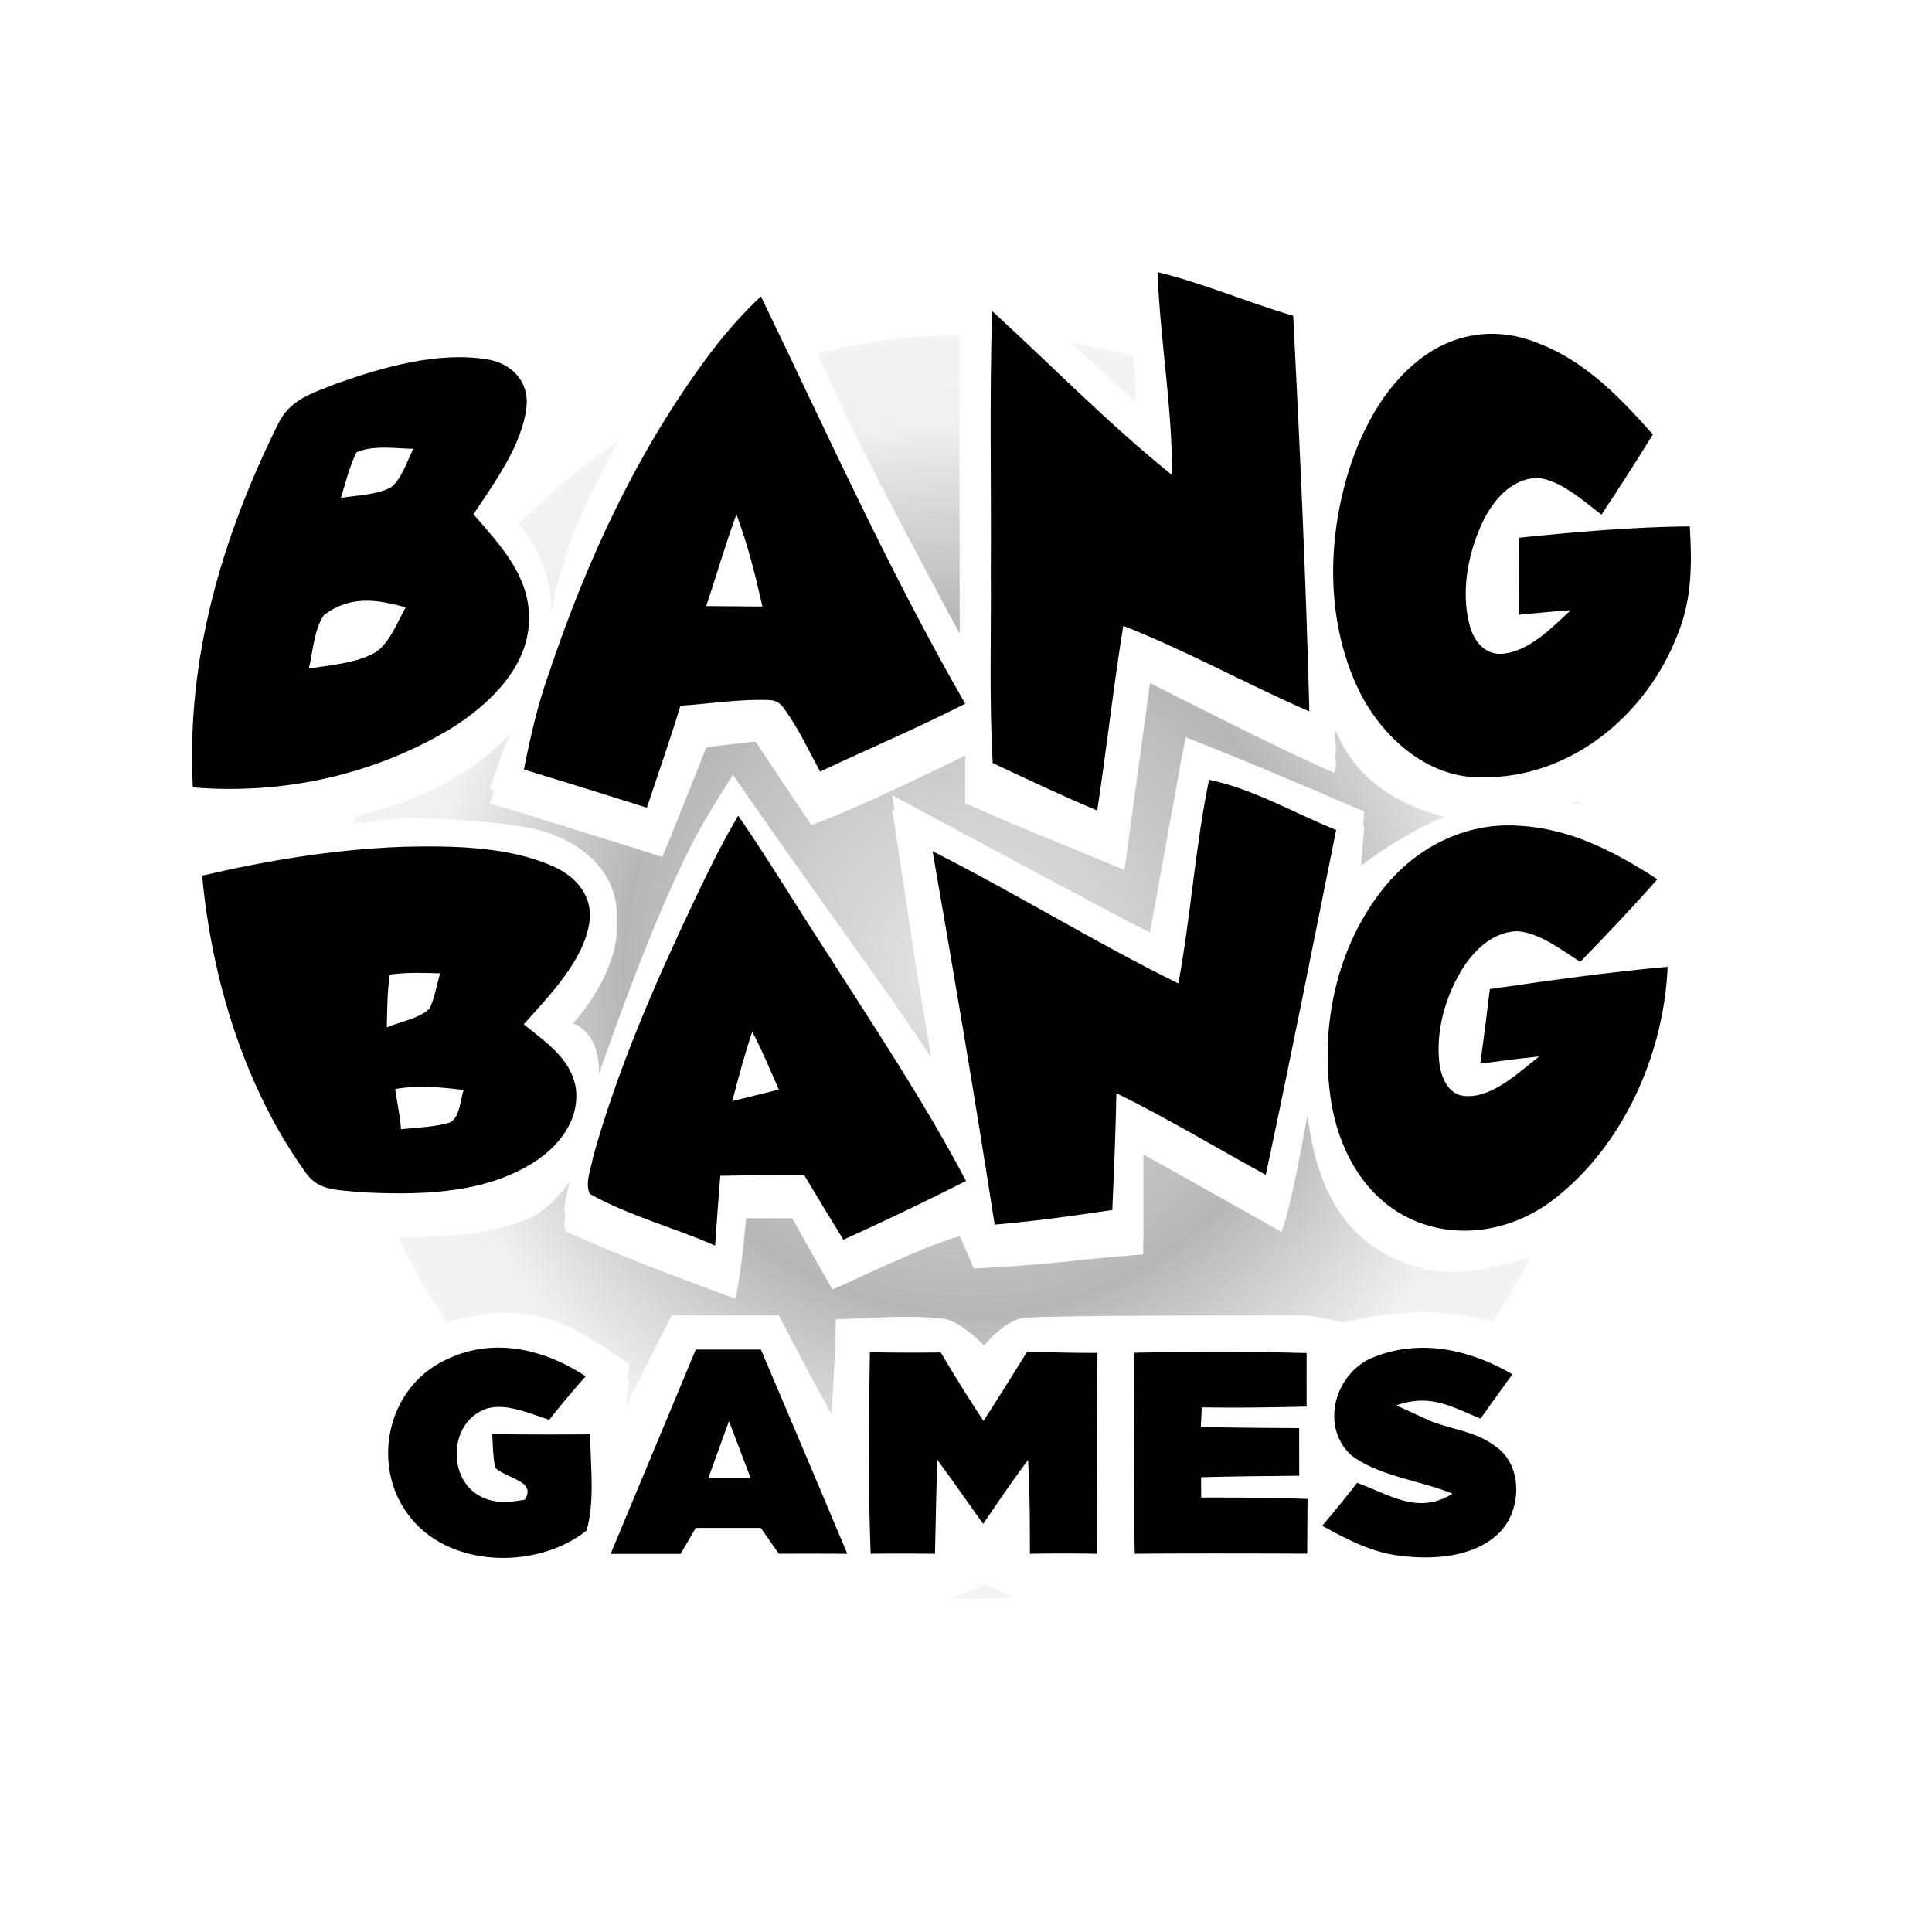
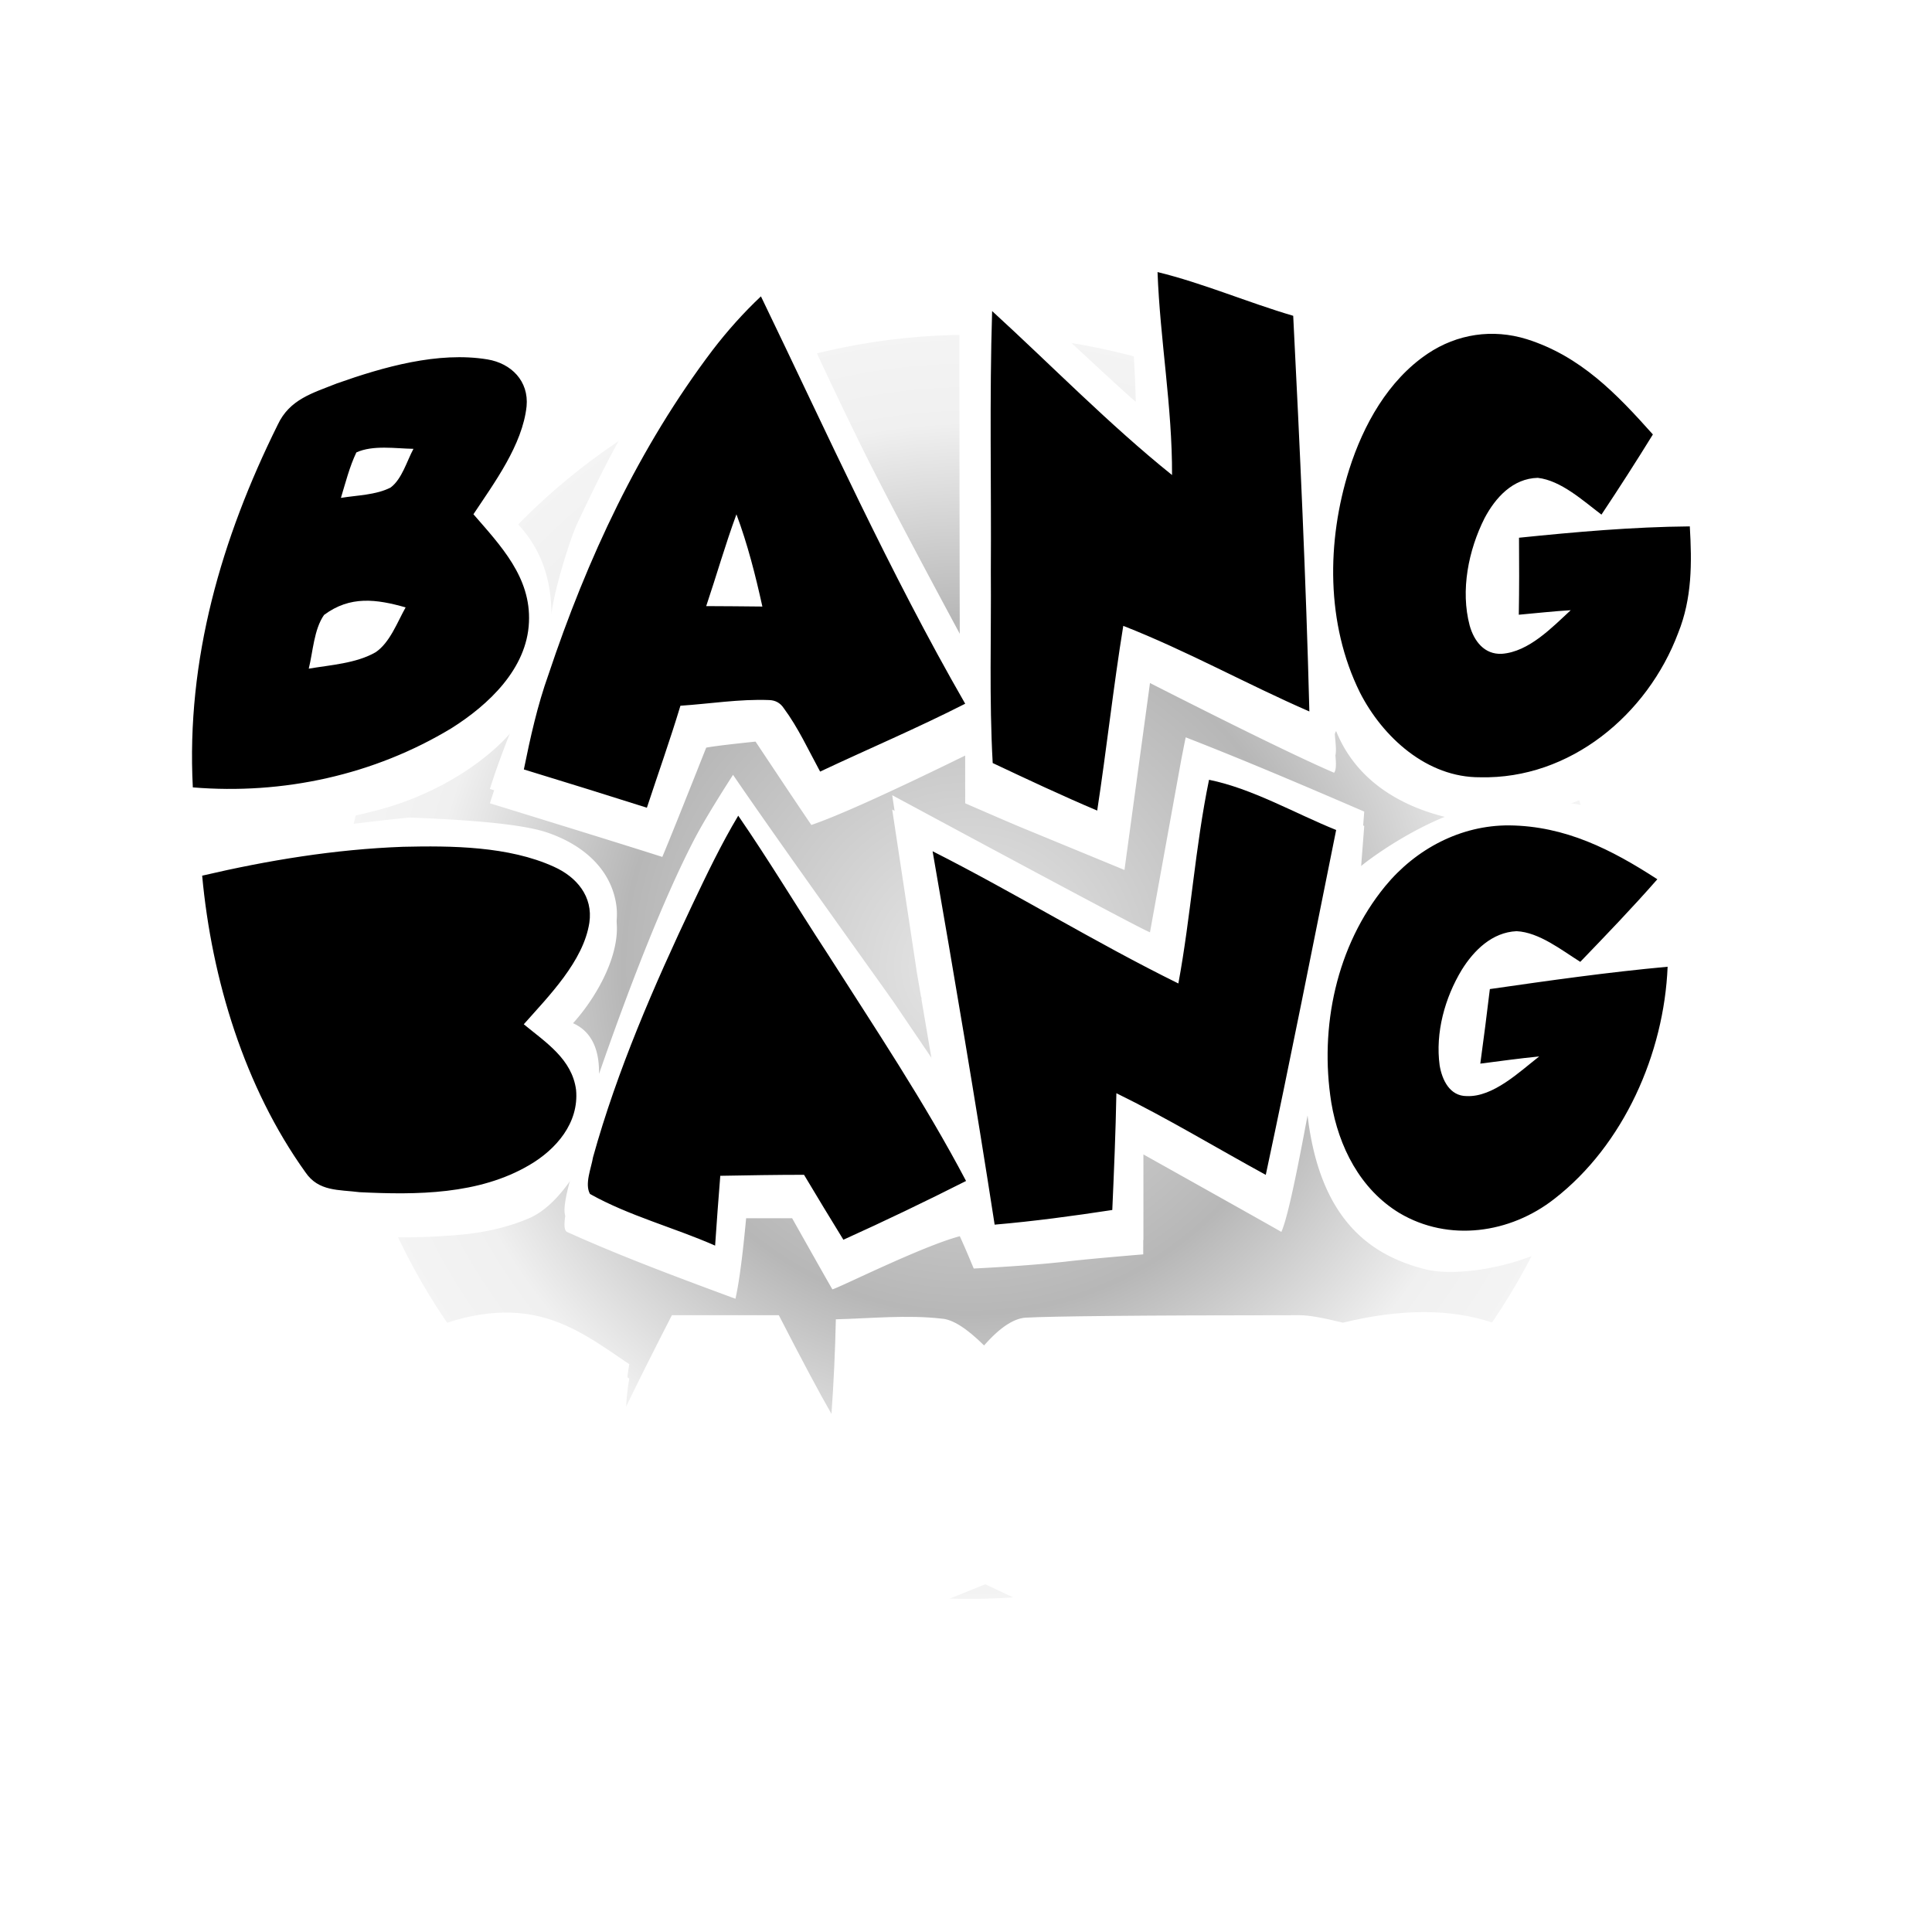
<svg xmlns="http://www.w3.org/2000/svg" width="269" height="269" fill="none">
  <g filter="url(#a)">
    <path d="M134.985 222.619c48.601 0 88-39.399 88-88 0-48.6-39.399-88-88-88-48.6 0-88 39.4-88 88 0 48.601 39.4 88 88 88Z" fill="url(#b)" />
  </g>
  <g filter="url(#c)">
    <path d="m156.688 32 27.071 8.422c.719 9.533 1.232 15.656 1.539 18.37 1.64-2.3 3.29-4.6 5.03-6.83 1.49-1.88 3.08-3.67 4.91-5.23 4.41-2.94 9.44-4.6 14.78-3.95 4.446.468 11.781 4.467 17.059 9.18 4.301 3.84 7.016 8.447 7.501 9.61-1.85 2.43-3.56 5.02-5.24 7.57 2.83.16 5.958-.04 8.788.18.08.24 1.634 5.245 1.272 10.468-.433 6.263-2.935 13.122-4.82 16.267-7.501 12.515-17.38 14.514-21.569 15.394h.254c2.527.005 10.187.155 15.915 4.426 1.563 1.166 4.124 3.14 7.684 5.922-3.75 4.188-6.311 6.983-7.684 8.383 2.33.08 4.65.15 6.97.25-.076 2.362-.365 8.352-1.57 13.724-1.178 5.249-3.261 9.887-4.18 11.726-1.256 2.526-5.095 9.933-11.642 14.24-6.8 4.473-16.369 5.778-20.618 4.52-7.54-1.99-14.379-7.02-16.08-21.33-.31 1.615-.801 4.258-1.347 6.972l-.174.858c-.732 3.576-1.537 7.097-2.129 8.38-1.58-.907-7.99-4.507-19.23-10.8v13.927c-5.354.448-8.954.786-10.8 1.013-4.25.46-8.52.74-12.8.96-.63-1.5-1.26-3.02-1.94-4.5-5.32 1.42-16.74 7.15-17.74 7.4-.254-.414-2.122-3.714-5.604-9.9h-6.406c-.494 5.3-.99 9.036-1.49 11.21-7.83-2.9-15.852-5.87-23.462-9.31-.746-.394-.256-3.275 1.472-8.642-2.2 3.513-4.449 5.76-6.745 6.742-5.083 2.172-9.98 2.344-12.385 2.5-7.678.498-15.733-.35-18.46-.35-5.332-5.693-11.238-15.596-14.47-26.12-3.582-11.662-4.206-23.756-4.2-24.56 1.41-.41 2.81-.82 4.2-1.27 2.33-.548 8.792-1.531 15.392-2.413l1.1-.146c4.536-.597 9.03-1.133 12.192-1.435 7.58.296 15.189.822 18.936 2.014 4.78 1.56 9.03 4.84 9.83 10.08.8 5.27-3.422 12.305-7.513 16.079 4.929.992 5.115 5.565 5.122 7.328v.194c3.846-11.071 8.67-23.761 13.17-32.471 1.051-2.051 2.88-5.107 5.487-9.171.455.666.94 1.372 1.45 2.111l.783 1.131c1.735 2.498 3.702 5.298 5.71 8.14l.716 1.013.718 1.013.811 1.143.269.38.538.758.535.753.532.748c2.649 3.724 5.137 7.205 7.002 9.816l.364.51a566.305 566.305 0 0 1 2.734 3.845.036.036 0 0 1 .01-.002l5.893 8.691-1.827-10.771a.684.684 0 0 0-.073-.426l-.584-3.433-3.419-22.584.707.381c23.22 12.508 34.948 18.741 35.184 18.701l4.331-23.897c.21-1.08.42-2.16.64-3.24 8.37 3.26 16.61 6.78 24.86 10.34-.19 2.56-.41 5.12-.57 7.68 3.49-2.83 10.459-7.11 15.804-8.22-4.848-.555-15.234-2.96-19.144-12.666-.356.406-.283 1.482-.176 2.611l.054.566c.107 1.129.182 2.208-.168 2.619-3.447-1.482-9.196-4.236-17.247-8.261l-1.112-.557c-2.253-1.13-4.677-2.354-7.272-3.672l-3.553 26.025-14.866-6.125c-1.975-.842-4.41-1.894-7.31-3.157v-6.647c-10.561 5.176-17.702 8.397-21.422 9.664a866.581 866.581 0 0 1-4.745-7.067l-.455-.684c-.776-1.163-1.632-2.448-2.568-3.855-3.66.381-5.95.661-6.87.841-3.114 7.857-5.15 12.928-6.11 15.215-4.067-1.3-12.07-3.789-24.009-7.467 1.226-3.877 2.802-7.974 4.729-12.29-2.67 4.438-9.164 9.488-17.233 12.29-6.223 2.161-13.79 3.017-17.047 3.382l.055-.005c-7.597.155-14.445.188-15.425-.65-.29-5.89-.45-11.76-.04-17.65 1.38-11.02 4.77-21.42 9.04-31.63 2.18-4.58 3.57-9.78 8.75-11.75 8.11-3.41 17.85-6.66 26.72-5.51 2.332.287 7.447 1.856 9.35 5.51 1.735 3.332.39 8.72 0 10.03-.888 2.985-3.031 6.332-6.431 10.04 4.067 3.5 6.1 8.14 6.1 13.922.33-3.155 2.53-10.382 3.63-12.712 1.24-2.63 2.5-5.25 3.82-7.84 1.28-2.5 2.65-4.95 4.11-7.35 2.86-4.53 5.97-8.9 9.12-13.23 1.92-2.37 3.971-4.64 6.071-6.85 1.15-1.12 2.35-2.2 3.54-3.28.423.79 4.412 10.664 12.876 27.888l.403.815.438.877c2.584 5.146 6.868 13.28 12.853 24.4-.012-10.303-.02-19.16-.025-26.568l-.001-1.512-.001-2.191-.001-1.41v-.689l-.001-1.347v-.658l-.001-3.135v-5.496l.001-2.361v-.442l.001-.851v-.41l.001-.79.001-1.107.001-.686c.005-3.217.013-4.987.025-5.31 1.094.986 7.132 6.637 12.956 12.057l.727.677c5.193 4.83 10.041 9.314 10.837 9.929.003-.181.006-.374.007-.58l-.001-.425c-.022-3.905-.514-11.554-1.476-22.947Z" fill="#fff" />
  </g>
  <path d="m156.688 32 27.071 8.422c.719 9.533 1.232 15.656 1.539 18.37 1.64-2.3 3.29-4.6 5.03-6.83 1.49-1.88 3.08-3.67 4.91-5.23 4.41-2.94 9.44-4.6 14.78-3.95 4.446.468 11.781 4.467 17.059 9.18 4.301 3.84 7.016 8.447 7.501 9.61-1.85 2.43-3.56 5.02-5.24 7.57 2.83.16 5.958-.04 8.788.18.08.24 1.634 5.245 1.272 10.468-.433 6.263-2.935 13.122-4.82 16.267-7.501 12.515-17.38 14.514-21.569 15.394h.254c2.527.005 10.187.155 15.915 4.426 1.563 1.166 4.124 3.14 7.684 5.922-3.75 4.188-6.311 6.983-7.684 8.383 2.33.08 4.65.15 6.97.25-.076 2.362-.365 8.352-1.57 13.724-1.178 5.249-3.261 9.887-4.18 11.726-1.256 2.526-5.095 9.933-11.642 14.24-6.8 4.473-16.369 5.778-20.618 4.52-7.54-1.99-14.379-7.02-16.08-21.33-.31 1.615-.801 4.258-1.347 6.972l-.174.858c-.732 3.576-1.537 7.097-2.129 8.38-1.58-.907-7.99-4.507-19.23-10.8v13.927c-5.354.448-8.954.786-10.8 1.013-4.25.46-8.52.74-12.8.96-.63-1.5-1.26-3.02-1.94-4.5-5.32 1.42-16.74 7.15-17.74 7.4-.254-.414-2.122-3.714-5.604-9.9h-6.406c-.494 5.3-.99 9.036-1.49 11.21-7.83-2.9-15.852-5.87-23.462-9.31-.746-.394-.256-3.275 1.472-8.642-2.2 3.513-4.449 5.76-6.745 6.742-5.083 2.172-9.98 2.344-12.385 2.5-7.678.498-15.733-.35-18.46-.35-5.332-5.693-11.238-15.596-14.47-26.12-3.582-11.662-4.206-23.756-4.2-24.56 1.41-.41 2.81-.82 4.2-1.27 2.33-.548 8.792-1.531 15.392-2.413l1.1-.146c4.536-.597 9.03-1.133 12.192-1.435 7.58.296 15.189.822 18.936 2.014 4.78 1.56 9.03 4.84 9.83 10.08.8 5.27-3.422 12.305-7.513 16.079 4.929.992 5.115 5.565 5.122 7.328v.194c3.846-11.071 8.67-23.761 13.17-32.471 1.051-2.051 2.88-5.107 5.487-9.171.455.666.94 1.372 1.45 2.111l.783 1.131c1.735 2.498 3.702 5.298 5.71 8.14l.716 1.013.718 1.013.811 1.143.269.38.538.758.535.753.532.748c2.649 3.724 5.137 7.205 7.002 9.816l.364.51a566.305 566.305 0 0 1 2.734 3.845.036.036 0 0 1 .01-.002l5.893 8.691-1.827-10.771a.684.684 0 0 0-.073-.426l-.584-3.433-3.419-22.584.707.381c23.22 12.508 34.948 18.741 35.184 18.701l4.331-23.897c.21-1.08.42-2.16.64-3.24 8.37 3.26 16.61 6.78 24.86 10.34-.19 2.56-.41 5.12-.57 7.68 3.49-2.83 10.459-7.11 15.804-8.22-4.848-.555-15.234-2.96-19.144-12.666-.356.406-.283 1.482-.176 2.611l.054.566c.107 1.129.182 2.208-.168 2.619-3.447-1.482-9.196-4.236-17.247-8.261l-1.112-.557c-2.253-1.13-4.677-2.354-7.272-3.672l-3.553 26.025-14.866-6.125c-1.975-.842-4.41-1.894-7.31-3.157v-6.647c-10.561 5.176-17.702 8.397-21.422 9.664a866.581 866.581 0 0 1-4.745-7.067l-.455-.684c-.776-1.163-1.632-2.448-2.568-3.855-3.66.381-5.95.661-6.87.841-3.114 7.857-5.15 12.928-6.11 15.215-4.067-1.3-12.07-3.789-24.009-7.467 1.226-3.877 2.802-7.974 4.729-12.29-2.67 4.438-9.164 9.488-17.233 12.29-6.223 2.161-13.79 3.017-17.047 3.382l.055-.005c-7.597.155-14.445.188-15.425-.65-.29-5.89-.45-11.76-.04-17.65 1.38-11.02 4.77-21.42 9.04-31.63 2.18-4.58 3.57-9.78 8.75-11.75 8.11-3.41 17.85-6.66 26.72-5.51 2.332.287 7.447 1.856 9.35 5.51 1.735 3.332.39 8.72 0 10.03-.888 2.985-3.031 6.332-6.431 10.04 4.067 3.5 6.1 8.14 6.1 13.922.33-3.155 2.53-10.382 3.63-12.712 1.24-2.63 2.5-5.25 3.82-7.84 1.28-2.5 2.65-4.95 4.11-7.35 2.86-4.53 5.97-8.9 9.12-13.23 1.92-2.37 3.971-4.64 6.071-6.85 1.15-1.12 2.35-2.2 3.54-3.28.423.79 4.412 10.664 12.876 27.888l.403.815.438.877c2.584 5.146 6.868 13.28 12.853 24.4-.012-10.303-.02-19.16-.025-26.568l-.001-1.512-.001-2.191-.001-1.41v-.689l-.001-1.347v-.658l-.001-3.135v-5.496l.001-2.361v-.442l.001-.851v-.41l.001-.79.001-1.107.001-.686c.005-3.217.013-4.987.025-5.31 1.094.986 7.132 6.637 12.956 12.057l.727.677c5.193 4.83 10.041 9.314 10.837 9.929.003-.181.006-.374.007-.58l-.001-.425c-.022-3.905-.514-11.554-1.476-22.947Z" fill="#fff" />
  <path d="M161.168 37.88c6.41 1.57 12.55 4.23 18.89 6.09.93 18.35 1.78 36.73 2.25 55.09-8.73-3.8-17.03-8.44-25.91-11.92-1.39 8.55-2.32 17.161-3.63 25.721-4.9-2.07-9.73-4.35-14.55-6.62-.5-8.89-.19-17.71-.26-26.61.08-12.1-.2-24.22.18-36.32 8.26 7.55 16.31 15.81 25.05 22.83.04-9.49-1.67-18.81-2.02-28.26ZM105.948 41.262c9.22 19.08 17.84 38.29 28.44 56.72-6.63 3.38-13.47 6.28-20.2 9.45-1.61-2.96-3.06-6.13-5.07-8.84-.49-.73-1.17-1.1-2.04-1.12-4.1-.16-8.24.52-12.34.79-1.44 4.77-3.11 9.46-4.67 14.2-5.7-1.81-11.41-3.58-17.13-5.33.91-4.48 1.89-8.92 3.43-13.22 5.38-16.11 12.57-31.59 22.86-45.18 2.04-2.66 4.28-5.17 6.72-7.47ZM212.568 47.221c7.5 2.37 12.5 7.59 17.57 13.27-2.32 3.76-4.71 7.48-7.16 11.16-2.55-1.92-5.62-4.75-8.87-5.12-3.48.09-5.89 2.75-7.41 5.62-2.24 4.45-3.37 10.05-2.07 14.94.6 2.15 2.03 4.07 4.49 3.94 3.75-.28 6.96-3.65 9.58-6.07-2.42.14-4.82.42-7.23.63.06-3.58.06-7.15.03-10.72 7.91-.81 15.82-1.51 23.78-1.58.3 5.1.32 10.02-1.62 14.84-4.27 11.37-15.05 20.39-27.57 20.09-7.38.06-13.56-5.56-16.74-11.8-4.73-9.55-4.65-21.05-1.49-31.07 1.97-6.19 5.41-12.39 10.91-16.1 4.12-2.77 9.05-3.5 13.8-2.03ZM67.868 50.041c3.33.55 5.78 3.03 5.45 6.54-.58 5.36-4.48 10.62-7.4 15.02 3.8 4.38 8.03 8.79 7.73 15.04-.28 6.48-5.63 11.5-10.77 14.74-10.79 6.53-23.47 9.29-36.03 8.25-.93-17.81 3.98-34.67 11.82-50.49 1.67-3.57 4.87-4.41 8.25-5.76 6.45-2.28 14.08-4.47 20.95-3.34Z" fill="#000" />
  <path d="M49.618 62.993c2.32-1.06 5.46-.54 7.95-.5-.92 1.7-1.59 4.19-3.17 5.38-2.03 1.06-4.7 1.08-6.93 1.45.64-2.11 1.2-4.34 2.15-6.33ZM102.538 71.611c1.55 4.15 2.66 8.52 3.61 12.84-2.61-.02-5.21-.06-7.82-.06 1.43-4.25 2.66-8.57 4.21-12.78ZM56.478 84.57c-1.15 2.03-2.19 4.92-4.19 6.25-2.69 1.55-6.29 1.77-9.3 2.28.59-2.36.72-5.46 2.13-7.48 3.63-2.7 7.27-2.21 11.36-1.05Z" fill="#fff" />
  <path d="M168.338 108.572c6.08 1.24 11.91 4.66 17.7 6.99-3.23 16.01-6.38 32.05-9.8 48.02-6.94-3.79-13.69-7.89-20.8-11.37-.1 5.42-.33 10.84-.57 16.26-5.44.83-10.9 1.57-16.38 2.04-2.69-17.37-5.63-34.67-8.64-51.99 11.56 5.85 22.61 12.69 34.22 18.41 1.74-9.4 2.34-19.01 4.27-28.36ZM102.788 113.572c4.29 6.23 8.19 12.73 12.33 19.06 6.66 10.44 13.62 20.84 19.39 31.8-5.64 2.85-11.32 5.58-17.08 8.18-1.84-3-3.68-6.01-5.48-9.04-3.89 0-7.77.07-11.66.14-.26 3.24-.5 6.48-.72 9.72-5.71-2.52-11.98-4.14-17.42-7.19-.78-1.38.18-3.62.42-5.11 3.35-12.07 8.5-23.91 13.85-35.21 1.98-4.17 4-8.39 6.37-12.35ZM210.128 114.922c7.81.081 14.24 3.351 20.63 7.501-3.46 3.95-7.09 7.72-10.73 11.5-2.6-1.63-5.73-4.12-8.87-4.27-3.39.15-5.94 2.66-7.63 5.38-2.36 3.9-3.7 8.76-3.08 13.31.34 2.02 1.4 4.27 3.77 4.27 3.68.16 7.34-3.38 10.09-5.52-2.74.27-5.47.65-8.2 1 .47-3.46.92-6.92 1.33-10.38 8.27-1.19 16.44-2.35 24.75-3.11-.49 12.07-6.11 24.83-15.77 32.32-6.15 4.82-14.69 6.05-21.56 1.98-5.47-3.31-8.47-9.24-9.5-15.4-1.66-10.48.7-21.82 7.51-30.12 4.25-5.17 10.5-8.5 17.26-8.461ZM56.078 117.903c6.79-.16 14.74-.09 21.03 2.77 3.17 1.42 5.49 4.14 4.95 7.8-.82 5.36-5.66 10.22-9.13 14.14 3.06 2.52 6.72 4.85 7.28 9.13.43 4.59-2.76 8.29-6.5 10.47-7.03 4.14-15.73 4.17-23.64 3.78-2.91-.37-5.71-.07-7.54-2.77-8.49-11.84-13.05-26.9-14.38-41.3 9.2-2.15 18.48-3.67 27.93-4.02Z" fill="#000" />
-   <path d="M54.268 135.702c2.35-.35 4.65-.25 7.01-.18-.47 1.62-.75 3.37-1.46 4.9-1.5 1.42-4.09 1.83-5.96 2.61.05-2.45.06-4.91.41-7.33ZM104.738 143.652c1.38 2.61 2.51 5.35 3.7 8.05-2.16.55-4.32 1.07-6.48 1.61.85-3.24 1.71-6.49 2.78-9.66ZM55.018 151.631c3.2-.56 6.34-.26 9.54.13-.47 1.31-.52 3.85-1.91 4.53-2.17.64-4.56.71-6.81.93-.14-1.89-.55-3.72-.82-5.59Z" fill="#fff" />
  <g filter="url(#d)">
    <path d="M75.398 183.362c4.67 1.22 8.3 3.93 12.22 6.58-.37 2.05-.48 4.09-.57 6.16 1.729-3.574 3.895-7.9 6.5-12.98h14.89c3.22 6.266 5.663 10.846 7.33 13.74.31-4.39.52-8.77.61-13.17 4.87-.12 9.9-.65 14.76-.09 1.506.1 3.466 1.343 5.88 3.73 2.286-2.607 4.313-3.9 6.08-3.88 2.957-.167 14.845-.33 37.886-.33 1.207 0 3.205.346 5.994 1.04 8.077-1.966 15.026-1.966 20.846 0 4.717 1.593 7.842 4.003 9.374 7.23l-5.01 6.26c3.077 2.522 4.747 5.252 5.01 8.19.745 8.322-2.659 11.463-6.085 13.472-6.079 3.565-17.47 2.069-19.575 1.908-6.45-.51-12.9.25-19.41.11-6.467-.107-16.164-.104-29.09.01l-5.85-2.76-6.96 2.81-21.2-.03-7.53-2.78-6.36 2.66c-5.354-.014-9.357-.004-12.01.03-6.04-.03-12.07.73-18.05.45-1.665-.503-6.451-1.792-9.936-5.39-3.445-3.557-5.596-9.408-5.853-12.47-.524-6.256 1.4-10.64 4.569-14.28 1.6-1.6 2.804-2.62 4.654-3.94 5.32-2.41 11.146-3.74 16.886-2.28Z" fill="#fff" />
  </g>
  <path d="M75.398 183.362c4.67 1.22 8.3 3.93 12.22 6.58-.37 2.05-.48 4.09-.57 6.16 1.729-3.574 3.895-7.9 6.5-12.98h14.89c3.22 6.266 5.663 10.846 7.33 13.74.31-4.39.52-8.77.61-13.17 4.87-.12 9.9-.65 14.76-.09 1.506.1 3.466 1.343 5.88 3.73 2.286-2.607 4.313-3.9 6.08-3.88 2.957-.167 14.845-.33 37.886-.33 1.207 0 3.205.346 5.994 1.04 8.077-1.966 15.026-1.966 20.846 0 4.717 1.593 7.842 4.003 9.374 7.23l-5.01 6.26c3.077 2.522 4.747 5.252 5.01 8.19.745 8.322-2.659 11.463-6.085 13.472-6.079 3.565-17.47 2.069-19.575 1.908-6.45-.51-12.9.25-19.41.11-6.467-.107-16.164-.104-29.09.01l-5.85-2.76-6.96 2.81-21.2-.03-7.53-2.78-6.36 2.66c-5.354-.014-9.357-.004-12.01.03-6.04-.03-12.07.73-18.05.45-1.665-.503-6.451-1.792-9.936-5.39-3.445-3.557-5.596-9.408-5.853-12.47-.524-6.256 1.4-10.64 4.569-14.28 1.6-1.6 2.804-2.62 4.654-3.94 5.32-2.41 11.146-3.74 16.886-2.28Z" fill="#fff" />
-   <path d="M81.548 191.632a132.99 132.99 0 0 0-5.07 6.05c-2.81-.85-6.6-2.71-9.45-1.24-4.44 2.14-4.61 9.34-.36 11.77 2.04 1.21 4.16.98 6.4.6 1.71-2.66-2.7-2.96-4.14-4.48-.27-1.52-.31-3.11-.39-4.65 4.55.06 9.1.06 13.65.03-.01 4.33.68 9.2-.52 13.39-6.92 5.51-19.31 5.28-24.82-2.21-4.92-6.53-3.19-16.43 3.79-20.77 6.84-4.17 14.5-2.7 20.91 1.51ZM96.879 187.902h9.059a6406.183 6406.183 0 0 1 12.04 28.45c-2.06-.033-5.24-.04-9.54-.02l-2.5-3.59h-9.06l-2.111 3.61h-9.75l11.862-28.45ZM210.578 191.353c-1.49 2.05-2.97 4.1-4.43 6.17-3.91-1.58-6.945-3.558-11.74-1.84 3.198 1.45 3.198 1.45 4.795 2.187 3.3 1.27 6.275 1.423 9.095 3.563 3.95 2.78 3.55 9.44.01 12.38-3.44 3.03-8.88 3.36-13.21 2.82-4.09-.44-7.45-2.27-11-4.19 1.66-1.96 3.28-3.95 4.86-5.98 4.62 1.68 8.51 4.49 13.28 1.51-4.48-1.86-10.18-2.4-14.06-5.33-4.33-3.91-2.42-11.04 2.53-13.44 6.66-2.93 13.79-1.4 19.87 2.15ZM121.118 188.282c3.29.06 6.58.07 9.87.03 1.91 3.23 3.88 6.41 5.95 9.53 2.07-3.2 4.08-6.43 6.09-9.66 3.26.13 6.52.19 9.78.19-.09 9.32-.05 18.65-.03 27.97-3.13-.06-6.25-.06-9.38 0 0-4.36-.02-8.71-.26-13.06-2.18 2.9-4.2 5.9-6.25 8.89-2.13-2.98-4.22-5.98-6.39-8.93-.14 4.36-.21 8.73-.32 13.1-2.98-.04-5.97-.04-8.95-.01-.36-9.35-.25-18.69-.11-28.05ZM157.938 188.343c8-.13 15.99-.17 23.99.05-.01 2.49-.01 4.97 0 7.45-4.87.13-9.73.18-14.6.11-.04.91-.09 1.82-.13 2.73 4.57.11 9.13.13 13.69.16 0 2.21 0 4.42.01 6.63-4.56.05-9.11.07-13.67.21.01.95.01 1.89.02 2.83 4.94-.02 9.88.02 14.81.19-.03 2.54-.04 5.08-.05 7.62-8-.03-16.01-.05-24.01.01-.21-9.33-.14-18.65-.06-27.99Z" fill="#000" />
  <path d="m101.498 197.869 3.031 7.973h-5.921l2.89-7.973Z" fill="#fff" />
  <defs>
    <filter id="a" x=".985" y=".619" width="268" height="268" color-interpolation-filters="sRGB">
      <feFlood flood-opacity="0" result="BackgroundImageFix" />
      <feBlend in="SourceGraphic" in2="BackgroundImageFix" result="shape" />
      <feGaussianBlur stdDeviation="23" result="effect1_foregroundBlur" />
    </filter>
    <filter id="c" x="17" y="28" width="228.453" height="158.832" color-interpolation-filters="sRGB">
      <feFlood flood-opacity="0" result="BackgroundImageFix" />
      <feColorMatrix in="SourceAlpha" values="0 0 0 0 0 0 0 0 0 0 0 0 0 0 0 0 0 0 127 0" />
      <feOffset dy="2" />
      <feGaussianBlur stdDeviation="3" />
      <feColorMatrix values="0 0 0 0 0 0 0 0 0 0 0 0 0 0 0 0 0 0 0.456 0" />
      <feBlend in2="BackgroundImageFix" result="effect1_dropShadow" />
      <feBlend in="SourceGraphic" in2="effect1_dropShadow" result="shape" />
    </filter>
    <filter id="d" x="43.204" y="178.688" width="180.098" height="51.096" color-interpolation-filters="sRGB">
      <feFlood flood-opacity="0" result="BackgroundImageFix" />
      <feColorMatrix in="SourceAlpha" values="0 0 0 0 0 0 0 0 0 0 0 0 0 0 0 0 0 0 127 0" />
      <feOffset dy="2" />
      <feGaussianBlur stdDeviation="3" />
      <feColorMatrix values="0 0 0 0 0 0 0 0 0 0 0 0 0 0 0 0 0 0 0.456 0" />
      <feBlend in2="BackgroundImageFix" result="effect1_dropShadow" />
      <feBlend in="SourceGraphic" in2="effect1_dropShadow" result="shape" />
    </filter>
    <radialGradient id="b" cx="0" cy="0" r="1" gradientUnits="userSpaceOnUse" gradientTransform="translate(135.044 134.619) scale(111.499)">
      <stop stop-color="#E7E7E7" />
      <stop offset=".432" stop-color="#B7B7B7" />
      <stop offset=".677" stop-color="#F0F0F0" />
      <stop offset="1" stop-color="#FBFBFB" />
    </radialGradient>
  </defs>
</svg>